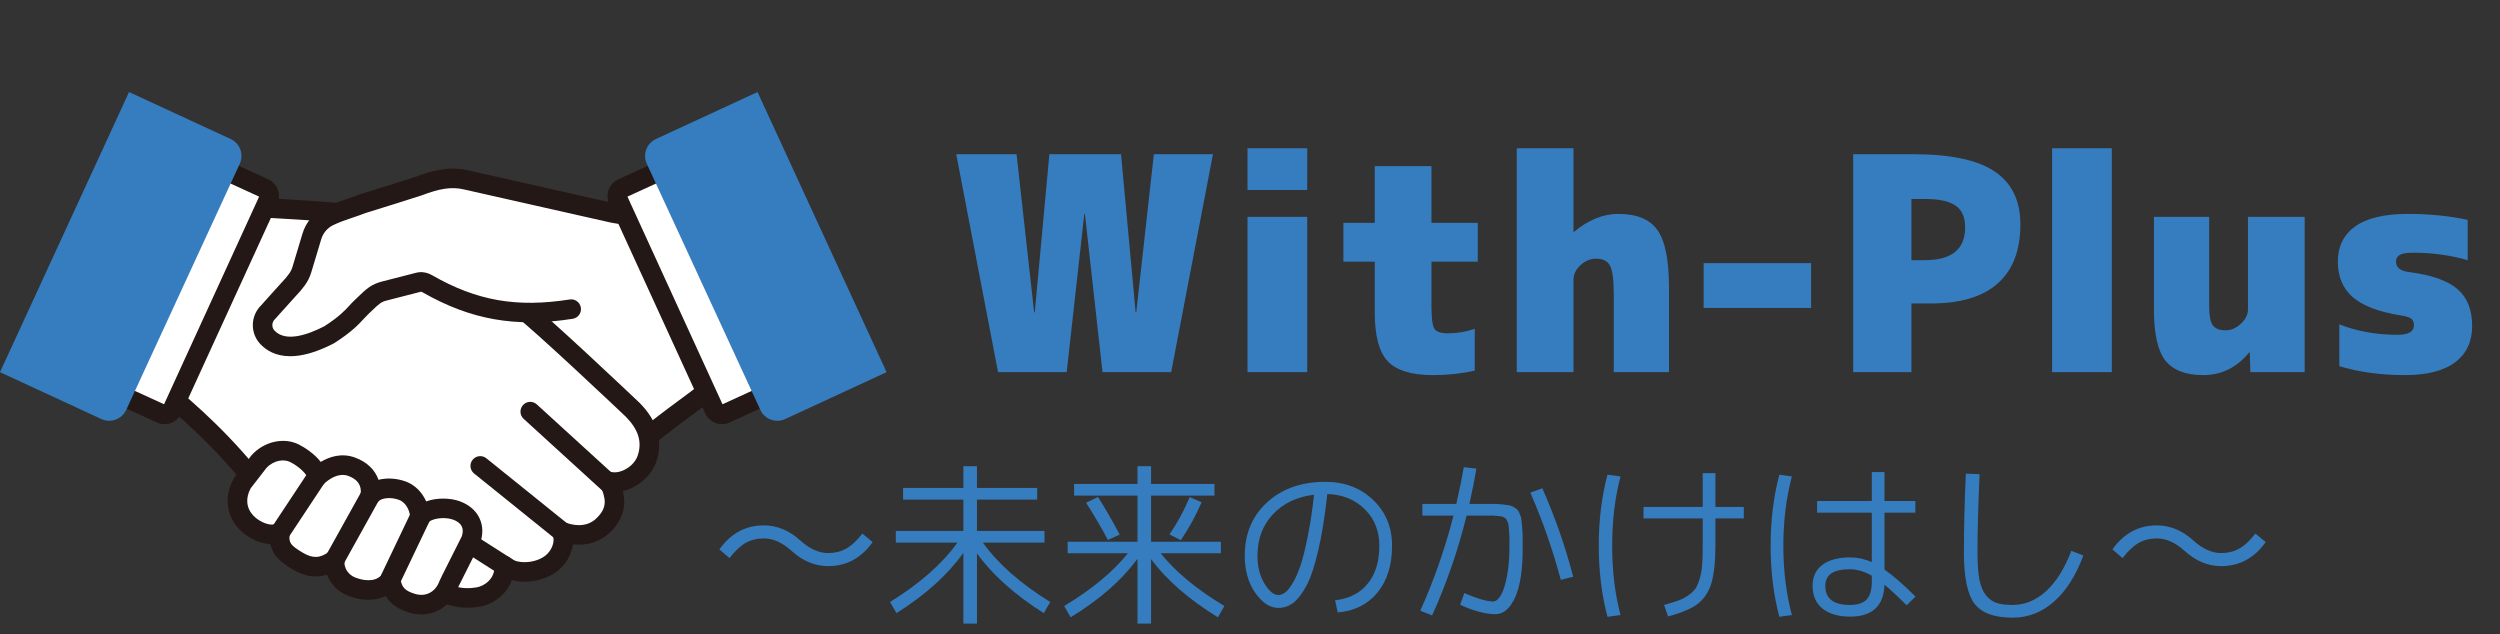
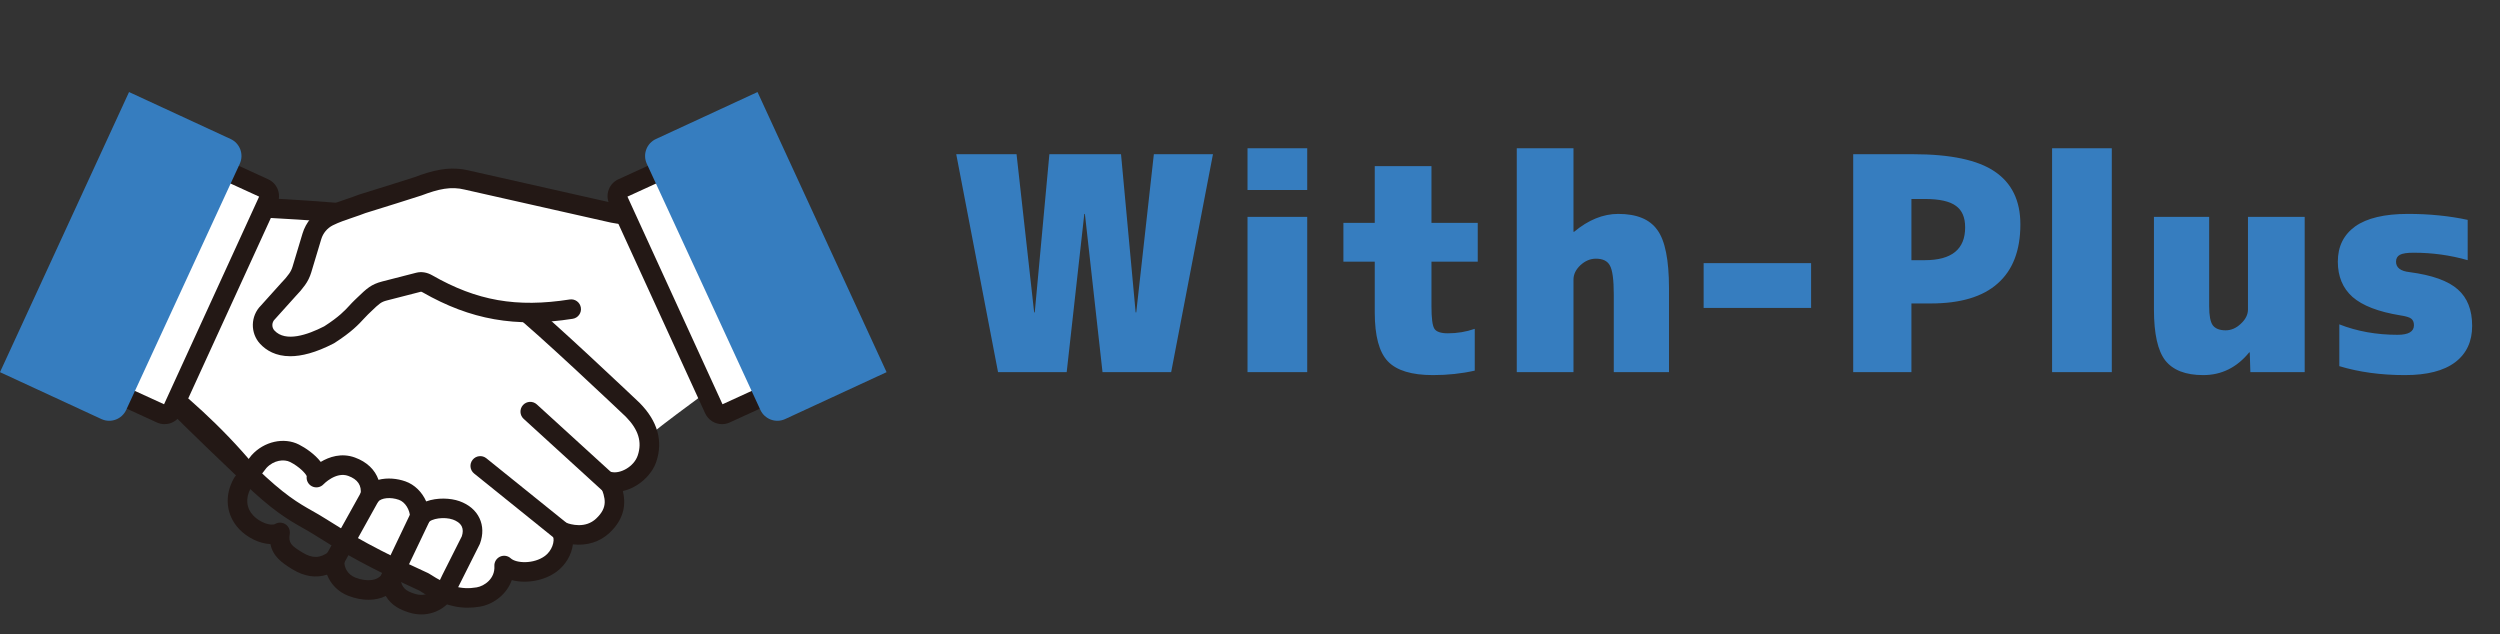
<svg xmlns="http://www.w3.org/2000/svg" width="201" height="51" viewBox="0 0 201 51" fill="none">
  <rect x="0" y="0" width="201" height="51" fill="#333333" stroke="none" />
  <g clip-path="url(#clip0_80_3850)">
    <path d="M33.611 46.308C34.036 46.725 34.58 47.009 35.171 47.091C38.006 47.482 41.978 44.154 44.695 42.06C46.141 40.945 48.528 38.779 50.507 36.562C52.062 34.819 56.913 31.564 57.792 30.728C58.548 30.01 58.853 28.939 58.589 27.93L56.748 20.906C56.411 19.618 55.229 18.733 53.898 18.772C50.697 18.865 41.46 20.952 39.336 20.762C36.707 20.528 33.267 22.925 28.911 27.368C28.789 27.492 28.657 27.605 28.515 27.706C27.683 28.298 25.105 31.354 23.76 33.61C23.087 34.74 23.283 36.186 24.222 37.106L33.611 46.307V46.308Z" fill="white" />
-     <path d="M35.648 47.908C35.45 47.908 35.255 47.895 35.063 47.869C34.328 47.767 33.617 47.412 33.062 46.869L23.672 37.668C22.466 36.486 22.225 34.653 23.084 33.209C24.446 30.924 27.084 27.759 28.059 27.065C28.165 26.991 28.262 26.908 28.35 26.818C33.229 21.842 36.637 19.732 39.406 19.979C40.418 20.07 43.656 19.514 46.513 19.024C49.356 18.536 52.296 18.032 53.874 17.986C55.583 17.936 57.075 19.055 57.508 20.707L59.349 27.73C59.685 29.015 59.296 30.382 58.334 31.298C57.984 31.631 57.159 32.24 56.115 33.013C54.394 34.286 52.037 36.028 51.093 37.085C49.051 39.374 46.649 41.546 45.175 42.682C44.951 42.854 44.719 43.035 44.48 43.221C41.78 45.325 38.462 47.908 35.648 47.908H35.648ZM34.161 45.746C34.477 46.055 34.873 46.256 35.278 46.312C37.551 46.626 40.997 43.941 43.513 41.982C43.754 41.794 43.989 41.611 44.214 41.437C45.585 40.38 47.955 38.24 49.92 36.039C50.971 34.861 53.304 33.135 55.18 31.749C56.1 31.069 56.97 30.425 57.25 30.159C57.798 29.638 58.019 28.86 57.828 28.129L55.988 21.106C55.742 20.166 54.889 19.531 53.92 19.558C52.453 19.601 49.568 20.096 46.779 20.574C43.4 21.154 40.482 21.654 39.266 21.546C37.071 21.351 33.869 23.435 29.473 27.919C29.32 28.075 29.151 28.219 28.971 28.347C28.309 28.819 25.791 31.739 24.436 34.014C23.948 34.832 24.087 35.873 24.773 36.546L34.163 45.747L34.161 45.746Z" fill="#231815" />
    <path d="M41.656 24.556C36.184 20.343 32.714 17.748 30.048 17.402C26.039 16.883 18.602 16.582 18.602 16.582L12.298 30.739C12.298 30.739 16.449 33.788 20 38.126C23.097 41.13 24.219 41.389 25.757 42.372C29.135 44.53 32.008 45.832 34.082 46.788C35.67 47.817 36.888 48.263 38.452 48.001C39.48 47.83 40.619 46.881 40.534 45.47C41.327 46.199 43.175 46.156 44.292 45.325C45.096 44.727 45.531 43.589 45.167 42.742C46.154 43.123 47.483 43.2 48.472 42.266C49.803 41.009 49.447 39.84 48.99 38.716C50.246 39.012 51.651 37.977 52.021 36.868C52.549 35.285 51.893 33.987 50.868 32.947C50.868 32.947 43.58 26.028 41.656 24.556H41.656Z" fill="white" />
-     <path d="M37.606 48.859C36.181 48.859 34.987 48.304 33.703 47.477L33.531 47.398C31.466 46.447 28.638 45.145 25.334 43.033C24.997 42.818 24.68 42.638 24.343 42.448C23.202 41.802 21.908 41.07 19.454 38.69C19.432 38.669 19.412 38.647 19.393 38.624C15.951 34.418 11.874 31.403 11.833 31.372C11.536 31.154 11.43 30.757 11.581 30.42L17.884 16.262C18.015 15.968 18.312 15.783 18.634 15.797C18.94 15.809 26.152 16.105 30.149 16.623C33.005 16.993 36.394 19.512 42.136 23.933C44.073 25.416 51.111 32.093 51.41 32.377C51.416 32.383 51.423 32.389 51.429 32.395C52.873 33.86 53.324 35.449 52.768 37.116C52.408 38.195 51.313 39.205 50.08 39.479C50.306 40.428 50.273 41.645 49.013 42.836C48.232 43.572 47.181 43.894 46.062 43.767C45.956 44.591 45.494 45.41 44.761 45.955C43.749 46.707 42.291 46.941 41.148 46.641C40.736 47.795 39.664 48.594 38.582 48.775C38.243 48.832 37.919 48.859 37.606 48.859H37.606ZM20.579 37.592C22.868 39.807 24.01 40.454 25.116 41.079C25.455 41.271 25.807 41.471 26.18 41.709C29.392 43.762 32.164 45.038 34.188 45.97L34.41 46.072C34.445 46.088 34.478 46.106 34.509 46.127C36.08 47.145 37.078 47.433 38.321 47.225C38.95 47.12 39.809 46.52 39.748 45.517C39.728 45.196 39.906 44.897 40.195 44.759C40.484 44.622 40.828 44.673 41.064 44.89C41.504 45.294 42.915 45.367 43.821 44.693C44.358 44.294 44.648 43.527 44.444 43.05C44.319 42.76 44.381 42.422 44.6 42.194C44.82 41.967 45.154 41.892 45.449 42.006C45.908 42.184 47.069 42.508 47.932 41.692C48.889 40.788 48.695 40.076 48.261 39.01C48.151 38.738 48.201 38.426 48.392 38.203C48.584 37.98 48.883 37.881 49.169 37.949C49.862 38.112 50.971 37.529 51.275 36.616C51.637 35.529 51.333 34.54 50.316 33.505C50.01 33.214 43.014 26.582 41.177 25.178C41.177 25.178 41.176 25.177 41.175 25.177C35.809 21.045 32.395 18.497 29.946 18.179C26.634 17.751 20.872 17.468 19.101 17.388L13.267 30.489C14.491 31.445 17.701 34.084 20.578 37.591L20.579 37.592Z" fill="#231815" />
-     <path d="M40.852 46.463C40.708 46.463 40.561 46.423 40.43 46.339L35.132 42.954C34.766 42.721 34.659 42.235 34.893 41.869C35.127 41.503 35.613 41.396 35.978 41.63L41.276 45.014C41.642 45.248 41.749 45.734 41.516 46.1C41.365 46.334 41.112 46.463 40.852 46.463Z" fill="#231815" />
+     <path d="M37.606 48.859C36.181 48.859 34.987 48.304 33.703 47.477L33.531 47.398C31.466 46.447 28.638 45.145 25.334 43.033C24.997 42.818 24.68 42.638 24.343 42.448C23.202 41.802 21.908 41.07 19.454 38.69C19.432 38.669 19.412 38.647 19.393 38.624C11.536 31.154 11.43 30.757 11.581 30.42L17.884 16.262C18.015 15.968 18.312 15.783 18.634 15.797C18.94 15.809 26.152 16.105 30.149 16.623C33.005 16.993 36.394 19.512 42.136 23.933C44.073 25.416 51.111 32.093 51.41 32.377C51.416 32.383 51.423 32.389 51.429 32.395C52.873 33.86 53.324 35.449 52.768 37.116C52.408 38.195 51.313 39.205 50.08 39.479C50.306 40.428 50.273 41.645 49.013 42.836C48.232 43.572 47.181 43.894 46.062 43.767C45.956 44.591 45.494 45.41 44.761 45.955C43.749 46.707 42.291 46.941 41.148 46.641C40.736 47.795 39.664 48.594 38.582 48.775C38.243 48.832 37.919 48.859 37.606 48.859H37.606ZM20.579 37.592C22.868 39.807 24.01 40.454 25.116 41.079C25.455 41.271 25.807 41.471 26.18 41.709C29.392 43.762 32.164 45.038 34.188 45.97L34.41 46.072C34.445 46.088 34.478 46.106 34.509 46.127C36.08 47.145 37.078 47.433 38.321 47.225C38.95 47.12 39.809 46.52 39.748 45.517C39.728 45.196 39.906 44.897 40.195 44.759C40.484 44.622 40.828 44.673 41.064 44.89C41.504 45.294 42.915 45.367 43.821 44.693C44.358 44.294 44.648 43.527 44.444 43.05C44.319 42.76 44.381 42.422 44.6 42.194C44.82 41.967 45.154 41.892 45.449 42.006C45.908 42.184 47.069 42.508 47.932 41.692C48.889 40.788 48.695 40.076 48.261 39.01C48.151 38.738 48.201 38.426 48.392 38.203C48.584 37.98 48.883 37.881 49.169 37.949C49.862 38.112 50.971 37.529 51.275 36.616C51.637 35.529 51.333 34.54 50.316 33.505C50.01 33.214 43.014 26.582 41.177 25.178C41.177 25.178 41.176 25.177 41.175 25.177C35.809 21.045 32.395 18.497 29.946 18.179C26.634 17.751 20.872 17.468 19.101 17.388L13.267 30.489C14.491 31.445 17.701 34.084 20.578 37.591L20.579 37.592Z" fill="#231815" />
    <path d="M45.166 43.527C44.993 43.527 44.819 43.47 44.674 43.353L38.119 38.071C37.78 37.798 37.727 37.304 38 36.966C38.272 36.628 38.767 36.574 39.105 36.847L45.66 42.129C45.999 42.401 46.052 42.896 45.779 43.234C45.624 43.427 45.396 43.528 45.166 43.528V43.527Z" fill="#231815" />
    <path d="M49.213 39.886C49.023 39.886 48.834 39.818 48.683 39.68L42.102 33.676C41.781 33.384 41.758 32.887 42.05 32.566C42.343 32.245 42.84 32.222 43.161 32.515L49.742 38.519C50.063 38.811 50.086 39.308 49.794 39.629C49.639 39.799 49.426 39.885 49.213 39.885V39.886Z" fill="#231815" />
    <path d="M54.785 16.808L52.365 17.189C51.188 17.375 49.986 17.32 48.83 17.028L37.581 14.489C36.181 14.135 34.957 14.472 33.611 14.979C33.398 15.059 29.104 16.395 29.104 16.395C28.38 16.69 27.268 16.98 26.403 17.414C25.76 17.738 25.282 18.315 25.074 19.005L24.27 21.678C24.184 21.962 24.053 22.23 23.878 22.471C23.677 22.748 23.439 23.034 23.246 23.222L21.544 25.114C20.988 25.655 20.961 26.542 21.489 27.11C22.188 27.862 23.61 28.393 26.46 26.919C28.162 25.833 28.52 25.212 29.041 24.715C29.935 23.862 30.158 23.589 30.925 23.393L33.655 22.692C33.899 22.629 34.146 22.695 34.365 22.819C38.521 25.197 42.025 25.575 46.555 24.752L54.785 16.808L54.785 16.808Z" fill="white" />
    <path d="M23.337 28.64C22.167 28.64 21.403 28.171 20.913 27.644C20.108 26.778 20.138 25.405 20.975 24.569L22.661 22.695C22.673 22.683 22.685 22.67 22.698 22.658C22.852 22.507 23.061 22.259 23.243 22.008C23.364 21.84 23.457 21.653 23.518 21.45L24.322 18.777C24.592 17.881 25.222 17.128 26.051 16.711C26.642 16.413 27.318 16.185 27.915 15.985C28.247 15.873 28.56 15.767 28.808 15.666C28.829 15.658 28.85 15.65 28.871 15.644C30.491 15.14 33.137 14.313 33.339 14.241C33.95 14.01 34.683 13.756 35.453 13.634C36.257 13.506 37.013 13.535 37.764 13.723L49.005 16.26C49.011 16.262 49.017 16.263 49.024 16.265C50.083 16.532 51.166 16.582 52.244 16.412L54.663 16.03C55.092 15.963 55.494 16.256 55.562 16.685C55.63 17.113 55.337 17.516 54.908 17.584L52.489 17.965C51.203 18.168 49.912 18.109 48.65 17.792L37.41 15.255C37.403 15.254 37.397 15.252 37.39 15.25C36.252 14.962 35.245 15.202 33.89 15.713C33.674 15.795 30.418 16.809 29.37 17.134C29.085 17.249 28.761 17.358 28.418 17.474C27.871 17.659 27.251 17.867 26.758 18.115C26.313 18.339 25.974 18.745 25.828 19.23L25.024 21.903C24.912 22.274 24.741 22.621 24.516 22.931C24.285 23.248 24.031 23.55 23.814 23.764L22.128 25.637C22.117 25.65 22.105 25.663 22.092 25.675C21.843 25.918 21.831 26.321 22.065 26.573C22.957 27.533 24.727 26.924 26.068 26.236C27.265 25.468 27.731 24.961 28.107 24.552C28.236 24.412 28.359 24.278 28.499 24.145C28.586 24.062 28.667 23.985 28.742 23.912C29.472 23.211 29.838 22.859 30.73 22.63L33.46 21.929C33.882 21.821 34.33 21.893 34.755 22.136C38.334 24.184 41.535 24.747 45.803 24.078C46.232 24.011 46.634 24.305 46.701 24.733C46.769 25.162 46.476 25.564 46.046 25.631C41.453 26.351 37.843 25.714 33.974 23.501C33.902 23.46 33.857 23.451 33.847 23.453L31.121 24.153C30.642 24.276 30.515 24.388 29.831 25.046C29.754 25.119 29.672 25.198 29.584 25.283C29.481 25.381 29.381 25.49 29.264 25.616C28.847 26.07 28.276 26.691 26.884 27.581C26.863 27.594 26.843 27.606 26.822 27.616C25.38 28.362 24.239 28.64 23.338 28.641L23.337 28.64Z" fill="#231815" />
-     <path d="M33.766 41.602C34.29 40.842 35.768 40.711 36.676 41.033C37.77 41.421 38.25 42.334 37.853 43.429C37.853 43.429 36.108 46.882 36.069 46.987C35.617 48.247 34.407 48.894 33.127 48.497C32.336 48.252 31.537 47.859 31.41 46.536C30.846 47.454 29.604 47.669 28.301 47.175C27.363 46.819 26.803 45.9 26.921 44.985C26.076 45.621 25.113 45.825 23.918 45.098C22.845 44.445 22.342 43.991 22.518 42.806C21.723 43.246 20.469 42.702 19.802 42C18.998 41.153 18.849 39.956 19.502 38.817L20.82 37.114C21.618 36.235 22.84 36.018 23.68 36.442C24.553 36.884 25.574 37.781 25.437 38.397C25.437 38.397 26.754 36.975 28.264 37.523C29.468 37.959 29.907 38.845 29.773 39.853C30.32 39.196 31.438 39.128 32.328 39.442C33.177 39.741 33.731 40.653 33.764 41.601L33.766 41.602Z" fill="white" />
    <path d="M33.876 49.4C33.555 49.4 33.225 49.351 32.895 49.248C32.222 49.039 31.469 48.7 31.017 47.917C30.201 48.319 29.137 48.333 28.023 47.911C27.196 47.597 26.58 46.963 26.295 46.203C25.396 46.494 24.464 46.351 23.51 45.771C22.659 45.252 21.93 44.721 21.744 43.746C20.832 43.707 19.864 43.206 19.233 42.542C18.167 41.419 18.009 39.842 18.82 38.427C18.839 38.395 18.859 38.366 18.881 38.337L20.199 36.634C20.212 36.618 20.225 36.602 20.239 36.587C21.235 35.488 22.832 35.133 24.035 35.742C24.549 36.001 25.308 36.511 25.787 37.137C26.461 36.735 27.444 36.389 28.533 36.784C29.495 37.133 30.151 37.767 30.431 38.577C31.139 38.392 31.932 38.469 32.591 38.701C33.336 38.964 33.933 39.559 34.266 40.314C35.148 39.99 36.226 40.04 36.939 40.293C37.697 40.562 38.255 41.035 38.551 41.663C38.84 42.274 38.854 42.977 38.593 43.697C38.582 43.727 38.569 43.756 38.555 43.784C37.931 45.018 36.921 47.025 36.799 47.283C36.311 48.607 35.164 49.4 33.876 49.401L33.876 49.4ZM31.41 45.75C31.468 45.75 31.529 45.757 31.588 45.771C31.917 45.847 32.16 46.125 32.193 46.461C32.27 47.27 32.631 47.52 33.361 47.746C34.222 48.013 35.014 47.602 35.33 46.721C35.35 46.665 35.384 46.571 37.129 43.12C37.231 42.815 37.231 42.551 37.129 42.333C36.985 42.029 36.66 41.861 36.413 41.773C35.733 41.532 34.667 41.678 34.413 42.047C34.221 42.326 33.871 42.451 33.545 42.356C33.22 42.261 32.992 41.967 32.98 41.629C32.956 40.969 32.574 40.361 32.069 40.184C31.398 39.947 30.655 40.023 30.378 40.356C30.154 40.624 29.779 40.713 29.459 40.573C29.138 40.432 28.95 40.097 28.995 39.75C29.091 39.027 28.764 38.54 27.997 38.261C27.004 37.901 26.022 38.924 26.012 38.934C25.77 39.195 25.386 39.26 25.071 39.095C24.774 38.939 24.612 38.612 24.66 38.284C24.586 38.073 24.055 37.513 23.325 37.144C22.842 36.9 22.015 36.986 21.422 37.623L20.159 39.253C19.721 40.052 19.797 40.854 20.373 41.459C20.878 41.991 21.768 42.324 22.138 42.119C22.399 41.974 22.721 41.99 22.967 42.161C23.213 42.331 23.34 42.627 23.296 42.922C23.187 43.658 23.38 43.851 24.328 44.428C25.126 44.913 25.74 44.893 26.449 44.359C26.702 44.169 27.043 44.149 27.317 44.308C27.59 44.467 27.741 44.774 27.701 45.088C27.628 45.651 27.998 46.221 28.581 46.442C29.549 46.809 30.397 46.685 30.741 46.126C30.886 45.891 31.142 45.752 31.41 45.752L31.41 45.75ZM36.809 47.254C36.808 47.258 36.807 47.261 36.805 47.265C36.807 47.261 36.809 47.256 36.809 47.254Z" fill="#231815" />
    <path d="M31.41 47.363C31.291 47.363 31.17 47.337 31.055 47.282C30.644 47.086 30.469 46.594 30.665 46.182L33.02 41.247C33.217 40.836 33.709 40.662 34.121 40.858C34.532 41.054 34.706 41.547 34.51 41.958L32.155 46.893C32.014 47.189 31.718 47.362 31.41 47.362V47.363Z" fill="#231815" />
    <path d="M26.921 45.773C26.791 45.773 26.661 45.742 26.539 45.674C26.16 45.463 26.023 44.985 26.234 44.605L29.087 39.473C29.297 39.093 29.776 38.957 30.155 39.167C30.535 39.378 30.671 39.857 30.46 40.236L27.608 45.369C27.465 45.628 27.196 45.773 26.92 45.773H26.921Z" fill="#231815" />
-     <path d="M22.518 43.593C22.369 43.593 22.218 43.551 22.085 43.462C21.723 43.222 21.624 42.735 21.863 42.373L24.782 37.964C25.022 37.603 25.509 37.504 25.871 37.743C26.233 37.983 26.332 38.47 26.093 38.832L23.174 43.241C23.023 43.469 22.773 43.593 22.517 43.593H22.518Z" fill="#231815" />
    <path d="M65.002 30.202L58.342 33.251C57.989 33.413 57.572 33.258 57.41 32.905L49.697 16.061C49.536 15.708 49.691 15.291 50.044 15.129L56.703 12.08C57.056 11.918 57.474 12.073 57.635 12.426L65.348 29.27C65.51 29.623 65.355 30.04 65.002 30.202Z" fill="white" />
    <path d="M58.052 34.102C57.487 34.102 56.946 33.779 56.695 33.232L48.982 16.388C48.817 16.026 48.802 15.622 48.941 15.25C49.079 14.877 49.355 14.58 49.716 14.415L56.376 11.366C57.122 11.024 58.008 11.353 58.349 12.099L66.062 28.943C66.404 29.69 66.075 30.576 65.329 30.917L58.669 33.966C58.469 34.058 58.258 34.102 58.051 34.102H58.052ZM50.446 15.809L58.09 32.503L64.599 29.522L56.955 12.829L50.446 15.809Z" fill="#231815" />
    <path d="M71.281 29.922L63.12 33.695C62.366 34.039 61.475 33.705 61.131 32.95L52.001 13.162C51.657 12.408 51.99 11.517 52.745 11.173L60.905 7.4L71.281 29.922Z" fill="#367DBF" />
    <path d="M6.279 30.202L12.938 33.251C13.292 33.413 13.709 33.258 13.87 32.905L21.583 16.061C21.745 15.708 21.59 15.291 21.237 15.129L14.577 12.08C14.224 11.918 13.807 12.073 13.645 12.426L5.933 29.27C5.771 29.623 5.926 30.04 6.279 30.202Z" fill="white" />
    <path d="M13.23 34.102C13.019 34.102 12.808 34.057 12.611 33.966L5.951 30.917C5.205 30.576 4.876 29.69 5.218 28.944L12.93 12.099C13.096 11.738 13.393 11.462 13.765 11.324C14.138 11.185 14.543 11.2 14.904 11.366L21.564 14.415C21.925 14.581 22.201 14.877 22.339 15.25C22.478 15.622 22.463 16.027 22.297 16.388L14.585 33.233C14.419 33.594 14.122 33.869 13.75 34.008C13.581 34.071 13.405 34.102 13.23 34.102ZM6.681 29.522L13.19 32.503L20.834 15.809L14.325 12.829L6.681 29.522Z" fill="#231815" />
    <path d="M0 29.922L8.16 33.695C8.915 34.039 9.806 33.705 10.149 32.95L19.28 13.162C19.624 12.408 19.29 11.517 18.535 11.173L10.375 7.4L0 29.922Z" fill="#367DBF" />
  </g>
  <path d="M87.226 17.198H87.178L85.762 29.918H80.242L76.882 12.398H81.73L83.146 25.118H83.194L84.37 12.398H90.13L91.306 25.118H91.354L92.77 12.398H97.522L94.162 29.918H88.642L87.226 17.198ZM100.301 29.918V17.438H105.101V29.918H100.301ZM100.301 15.278V11.918H105.101V15.278H100.301ZM115.21 30.158C113.498 30.158 112.29 29.79 111.586 29.054C110.882 28.318 110.53 27.006 110.53 25.118V21.038H108.01V17.918H110.53V13.358H115.09V17.918H118.81V21.038H115.09V24.638C115.09 25.598 115.17 26.198 115.33 26.438C115.49 26.678 115.85 26.798 116.41 26.798C117.162 26.798 117.882 26.678 118.57 26.438V29.798C117.514 30.038 116.394 30.158 115.21 30.158ZM126.508 29.918H121.948V11.918H126.508V18.638H126.556C127.708 17.678 128.892 17.198 130.108 17.198C131.596 17.198 132.644 17.63 133.252 18.494C133.876 19.342 134.188 20.91 134.188 23.198V29.918H129.748V23.678C129.748 22.494 129.644 21.718 129.436 21.35C129.244 20.982 128.868 20.798 128.308 20.798C127.86 20.798 127.444 20.974 127.06 21.326C126.692 21.678 126.508 22.062 126.508 22.478V29.918ZM136.972 24.758V21.158H145.612V24.758H136.972ZM153.678 24.398V29.918H148.998V12.398H153.798C156.822 12.398 159.014 12.862 160.374 13.79C161.75 14.718 162.438 16.134 162.438 18.038C162.438 20.134 161.83 21.718 160.614 22.79C159.414 23.862 157.622 24.398 155.238 24.398H153.678ZM153.678 20.918H154.758C156.918 20.918 157.998 20.038 157.998 18.278C157.998 17.478 157.75 16.902 157.254 16.55C156.758 16.182 155.926 15.998 154.758 15.998H153.678V20.918ZM164.988 29.918V11.918H169.788V29.918H164.988ZM180.737 17.438H185.297V29.918H180.929L180.881 28.334H180.833C179.841 29.55 178.609 30.158 177.137 30.158C175.729 30.158 174.713 29.766 174.089 28.982C173.481 28.198 173.177 26.83 173.177 24.878V17.438H177.617V24.638C177.617 25.374 177.713 25.878 177.905 26.15C178.113 26.422 178.457 26.558 178.937 26.558C179.385 26.558 179.793 26.382 180.161 26.03C180.545 25.678 180.737 25.294 180.737 24.878V17.438ZM198.401 20.918C197.009 20.518 195.561 20.318 194.057 20.318C193.529 20.318 193.161 20.374 192.953 20.486C192.745 20.598 192.641 20.782 192.641 21.038C192.641 21.518 193.001 21.798 193.721 21.878C195.545 22.118 196.841 22.582 197.609 23.27C198.377 23.942 198.761 24.918 198.761 26.198C198.761 27.462 198.305 28.438 197.393 29.126C196.481 29.814 195.137 30.158 193.361 30.158C191.425 30.158 189.665 29.918 188.081 29.438V26.078C189.505 26.638 191.065 26.918 192.761 26.918C193.641 26.918 194.081 26.662 194.081 26.15C194.081 25.91 194.009 25.734 193.865 25.622C193.721 25.51 193.433 25.422 193.001 25.358C191.225 25.07 189.937 24.574 189.137 23.87C188.353 23.166 187.961 22.222 187.961 21.038C187.961 19.822 188.425 18.878 189.353 18.206C190.297 17.534 191.713 17.198 193.601 17.198C195.313 17.198 196.913 17.358 198.401 17.678V20.918Z" fill="#367DBF" />
-   <path d="M57.84 44.172C58.755 42.884 59.945 42.24 61.41 42.24C62.474 42.24 63.454 42.646 64.35 43.458C65.087 44.13 65.834 44.466 66.59 44.466C67.131 44.466 67.617 44.345 68.046 44.102C68.475 43.859 68.905 43.458 69.334 42.898L70.16 43.584C69.245 44.872 68.055 45.516 66.59 45.516C65.526 45.516 64.546 45.11 63.65 44.298C62.913 43.626 62.166 43.29 61.41 43.29C60.859 43.29 60.369 43.411 59.94 43.654C59.52 43.897 59.091 44.303 58.652 44.872L57.84 44.172ZM72.61 39.23H77.454V37.48H78.546V39.23H83.39V40.168H78.546V42.688H83.978V43.626H79.022C80.235 45.325 82.041 46.916 84.44 48.4L83.922 49.296C81.589 47.821 79.797 46.221 78.546 44.494V50.136H77.454V44.452C76.194 46.216 74.402 47.831 72.078 49.296L71.56 48.4C73.959 46.916 75.765 45.325 76.978 43.626H72.022V42.688H77.454V40.168H72.61V39.23ZM97.642 39.846H92.546V43.556H98.16V44.48H93.316C94.52 45.983 96.228 47.397 98.44 48.722L97.922 49.632C95.589 48.195 93.797 46.636 92.546 44.956V50.136H91.454V44.928C90.194 46.645 88.402 48.213 86.078 49.632L85.56 48.722C87.772 47.397 89.48 45.983 90.684 44.48H85.84V43.556H91.454V39.846H86.358V38.908H91.454V37.48H92.546V38.908H97.642V39.846ZM87.324 40.42L88.276 39.958C88.78 40.733 89.363 41.741 90.026 42.982L89.074 43.416C88.607 42.52 88.024 41.521 87.324 40.42ZM94.03 42.968C94.674 42.016 95.215 41.017 95.654 39.972L96.606 40.378C96.195 41.367 95.64 42.385 94.94 43.43L94.03 42.968ZM107.344 48.26C108.464 48.139 109.337 47.695 109.962 46.93C110.587 46.165 110.9 45.147 110.9 43.878C110.9 42.693 110.508 41.713 109.724 40.938C108.94 40.163 107.937 39.757 106.714 39.72C106.518 41.531 106.271 43.061 105.972 44.312C105.683 45.563 105.361 46.51 105.006 47.154C104.651 47.789 104.297 48.237 103.942 48.498C103.587 48.75 103.2 48.876 102.78 48.876C102.108 48.876 101.487 48.47 100.918 47.658C100.358 46.846 100.078 45.852 100.078 44.676C100.078 42.921 100.675 41.493 101.87 40.392C103.074 39.291 104.637 38.74 106.56 38.74C108.109 38.74 109.388 39.225 110.396 40.196C111.413 41.157 111.922 42.385 111.922 43.878C111.922 45.427 111.53 46.683 110.746 47.644C109.962 48.596 108.898 49.128 107.554 49.24L107.344 48.26ZM105.65 39.776C104.269 39.944 103.163 40.471 102.332 41.358C101.511 42.245 101.1 43.351 101.1 44.676C101.1 45.553 101.287 46.3 101.66 46.916C102.033 47.532 102.407 47.84 102.78 47.84C102.948 47.84 103.121 47.779 103.298 47.658C103.485 47.527 103.69 47.28 103.914 46.916C104.138 46.552 104.348 46.085 104.544 45.516C104.74 44.947 104.936 44.167 105.132 43.178C105.337 42.189 105.51 41.055 105.65 39.776ZM114.358 41.456V40.518H117.088C117.349 39.37 117.55 38.385 117.69 37.564L118.698 37.676C118.567 38.497 118.381 39.445 118.138 40.518H119.398C119.743 40.518 120.009 40.518 120.196 40.518C120.392 40.518 120.607 40.532 120.84 40.56C121.073 40.588 121.246 40.611 121.358 40.63C121.47 40.649 121.596 40.7 121.736 40.784C121.876 40.868 121.969 40.943 122.016 41.008C122.072 41.064 122.133 41.176 122.198 41.344C122.273 41.512 122.315 41.661 122.324 41.792C122.343 41.923 122.361 42.128 122.38 42.408C122.408 42.688 122.422 42.94 122.422 43.164C122.422 43.388 122.422 43.705 122.422 44.116C122.422 45.843 122.217 47.154 121.806 48.05C121.395 48.937 120.873 49.38 120.238 49.38C119.445 49.38 118.497 49.128 117.396 48.624L117.732 47.686C118.777 48.134 119.547 48.358 120.042 48.358C120.247 48.358 120.443 48.213 120.63 47.924C120.826 47.635 120.994 47.145 121.134 46.454C121.283 45.763 121.358 44.937 121.358 43.976C121.358 43.668 121.358 43.439 121.358 43.29C121.358 43.141 121.349 42.963 121.33 42.758C121.321 42.543 121.311 42.399 121.302 42.324C121.302 42.24 121.279 42.137 121.232 42.016C121.185 41.885 121.153 41.806 121.134 41.778C121.115 41.741 121.059 41.689 120.966 41.624C120.873 41.559 120.798 41.526 120.742 41.526C120.695 41.517 120.593 41.503 120.434 41.484C120.285 41.465 120.159 41.456 120.056 41.456C119.963 41.456 119.804 41.456 119.58 41.456H117.914C117.223 44.256 116.299 46.93 115.142 49.478L114.19 49.1C115.282 46.683 116.173 44.135 116.864 41.456H114.358ZM123.038 39.608L124.004 39.258C125.04 41.61 125.866 43.981 126.482 46.37L125.488 46.622C124.844 44.205 124.027 41.867 123.038 39.608ZM132.138 40.756H136.898V38.04H137.92V40.756H140.202V41.68H137.92V43.78C137.92 45.124 137.813 46.155 137.598 46.874C137.383 47.593 137.015 48.153 136.492 48.554C135.969 48.946 135.176 49.282 134.112 49.562L133.79 48.638C134.266 48.507 134.644 48.391 134.924 48.288C135.213 48.185 135.484 48.045 135.736 47.868C135.997 47.691 136.193 47.504 136.324 47.308C136.455 47.112 136.567 46.846 136.66 46.51C136.763 46.165 136.828 45.782 136.856 45.362C136.884 44.942 136.898 44.415 136.898 43.78V41.68H132.138V40.756ZM130.29 38.306C129.842 40.005 129.618 41.862 129.618 43.878C129.618 45.894 129.842 47.751 130.29 49.45L129.24 49.59C128.773 47.817 128.54 45.913 128.54 43.878C128.54 41.843 128.773 39.939 129.24 38.166L130.29 38.306ZM153.992 41.218H151.514V45.796C152.195 46.263 153.026 46.986 154.006 47.966L153.292 48.666C152.62 47.985 152.027 47.434 151.514 47.014C151.449 48.722 150.529 49.576 148.756 49.576C147.795 49.576 147.048 49.357 146.516 48.918C145.993 48.489 145.732 47.882 145.732 47.098C145.732 46.37 145.993 45.81 146.516 45.418C147.039 45.017 147.785 44.816 148.756 44.816C149.344 44.816 149.923 44.942 150.492 45.194V41.218H146.096V40.28H150.492V37.956H151.514V40.28H153.992V41.218ZM144.066 38.306C143.609 40.042 143.38 41.899 143.38 43.878C143.38 45.857 143.609 47.714 144.066 49.45L143.058 49.59C142.591 47.817 142.358 45.913 142.358 43.878C142.358 41.843 142.591 39.939 143.058 38.166L144.066 38.306ZM150.492 46.286C149.895 45.941 149.302 45.768 148.714 45.768C147.407 45.768 146.754 46.211 146.754 47.098C146.754 48.125 147.407 48.638 148.714 48.638C149.339 48.638 149.792 48.493 150.072 48.204C150.352 47.905 150.492 47.429 150.492 46.776V46.286ZM159.158 38.124C159.046 40.653 158.99 42.758 158.99 44.438C158.99 45.315 159.041 46.034 159.144 46.594C159.256 47.145 159.433 47.569 159.676 47.868C159.928 48.167 160.217 48.372 160.544 48.484C160.871 48.587 161.295 48.638 161.818 48.638C162.798 48.638 163.694 48.269 164.506 47.532C165.318 46.785 165.995 45.703 166.536 44.284L167.502 44.662C166.895 46.295 166.102 47.537 165.122 48.386C164.151 49.235 163.05 49.66 161.818 49.66C160.343 49.66 159.321 49.287 158.752 48.54C158.183 47.784 157.898 46.417 157.898 44.438C157.898 42.562 157.949 40.443 158.052 38.082L159.158 38.124ZM169.84 44.172C170.755 42.884 171.945 42.24 173.41 42.24C174.474 42.24 175.454 42.646 176.35 43.458C177.087 44.13 177.834 44.466 178.59 44.466C179.131 44.466 179.617 44.345 180.046 44.102C180.475 43.859 180.905 43.458 181.334 42.898L182.16 43.584C181.245 44.872 180.055 45.516 178.59 45.516C177.526 45.516 176.546 45.11 175.65 44.298C174.913 43.626 174.166 43.29 173.41 43.29C172.859 43.29 172.369 43.411 171.94 43.654C171.52 43.897 171.091 44.303 170.652 44.872L169.84 44.172Z" fill="#367DBF" />
  <defs>
    <clipPath id="clip0_80_3850">
      <rect width="71.281" height="42" fill="white" transform="translate(0 7.4)" />
    </clipPath>
  </defs>
</svg>